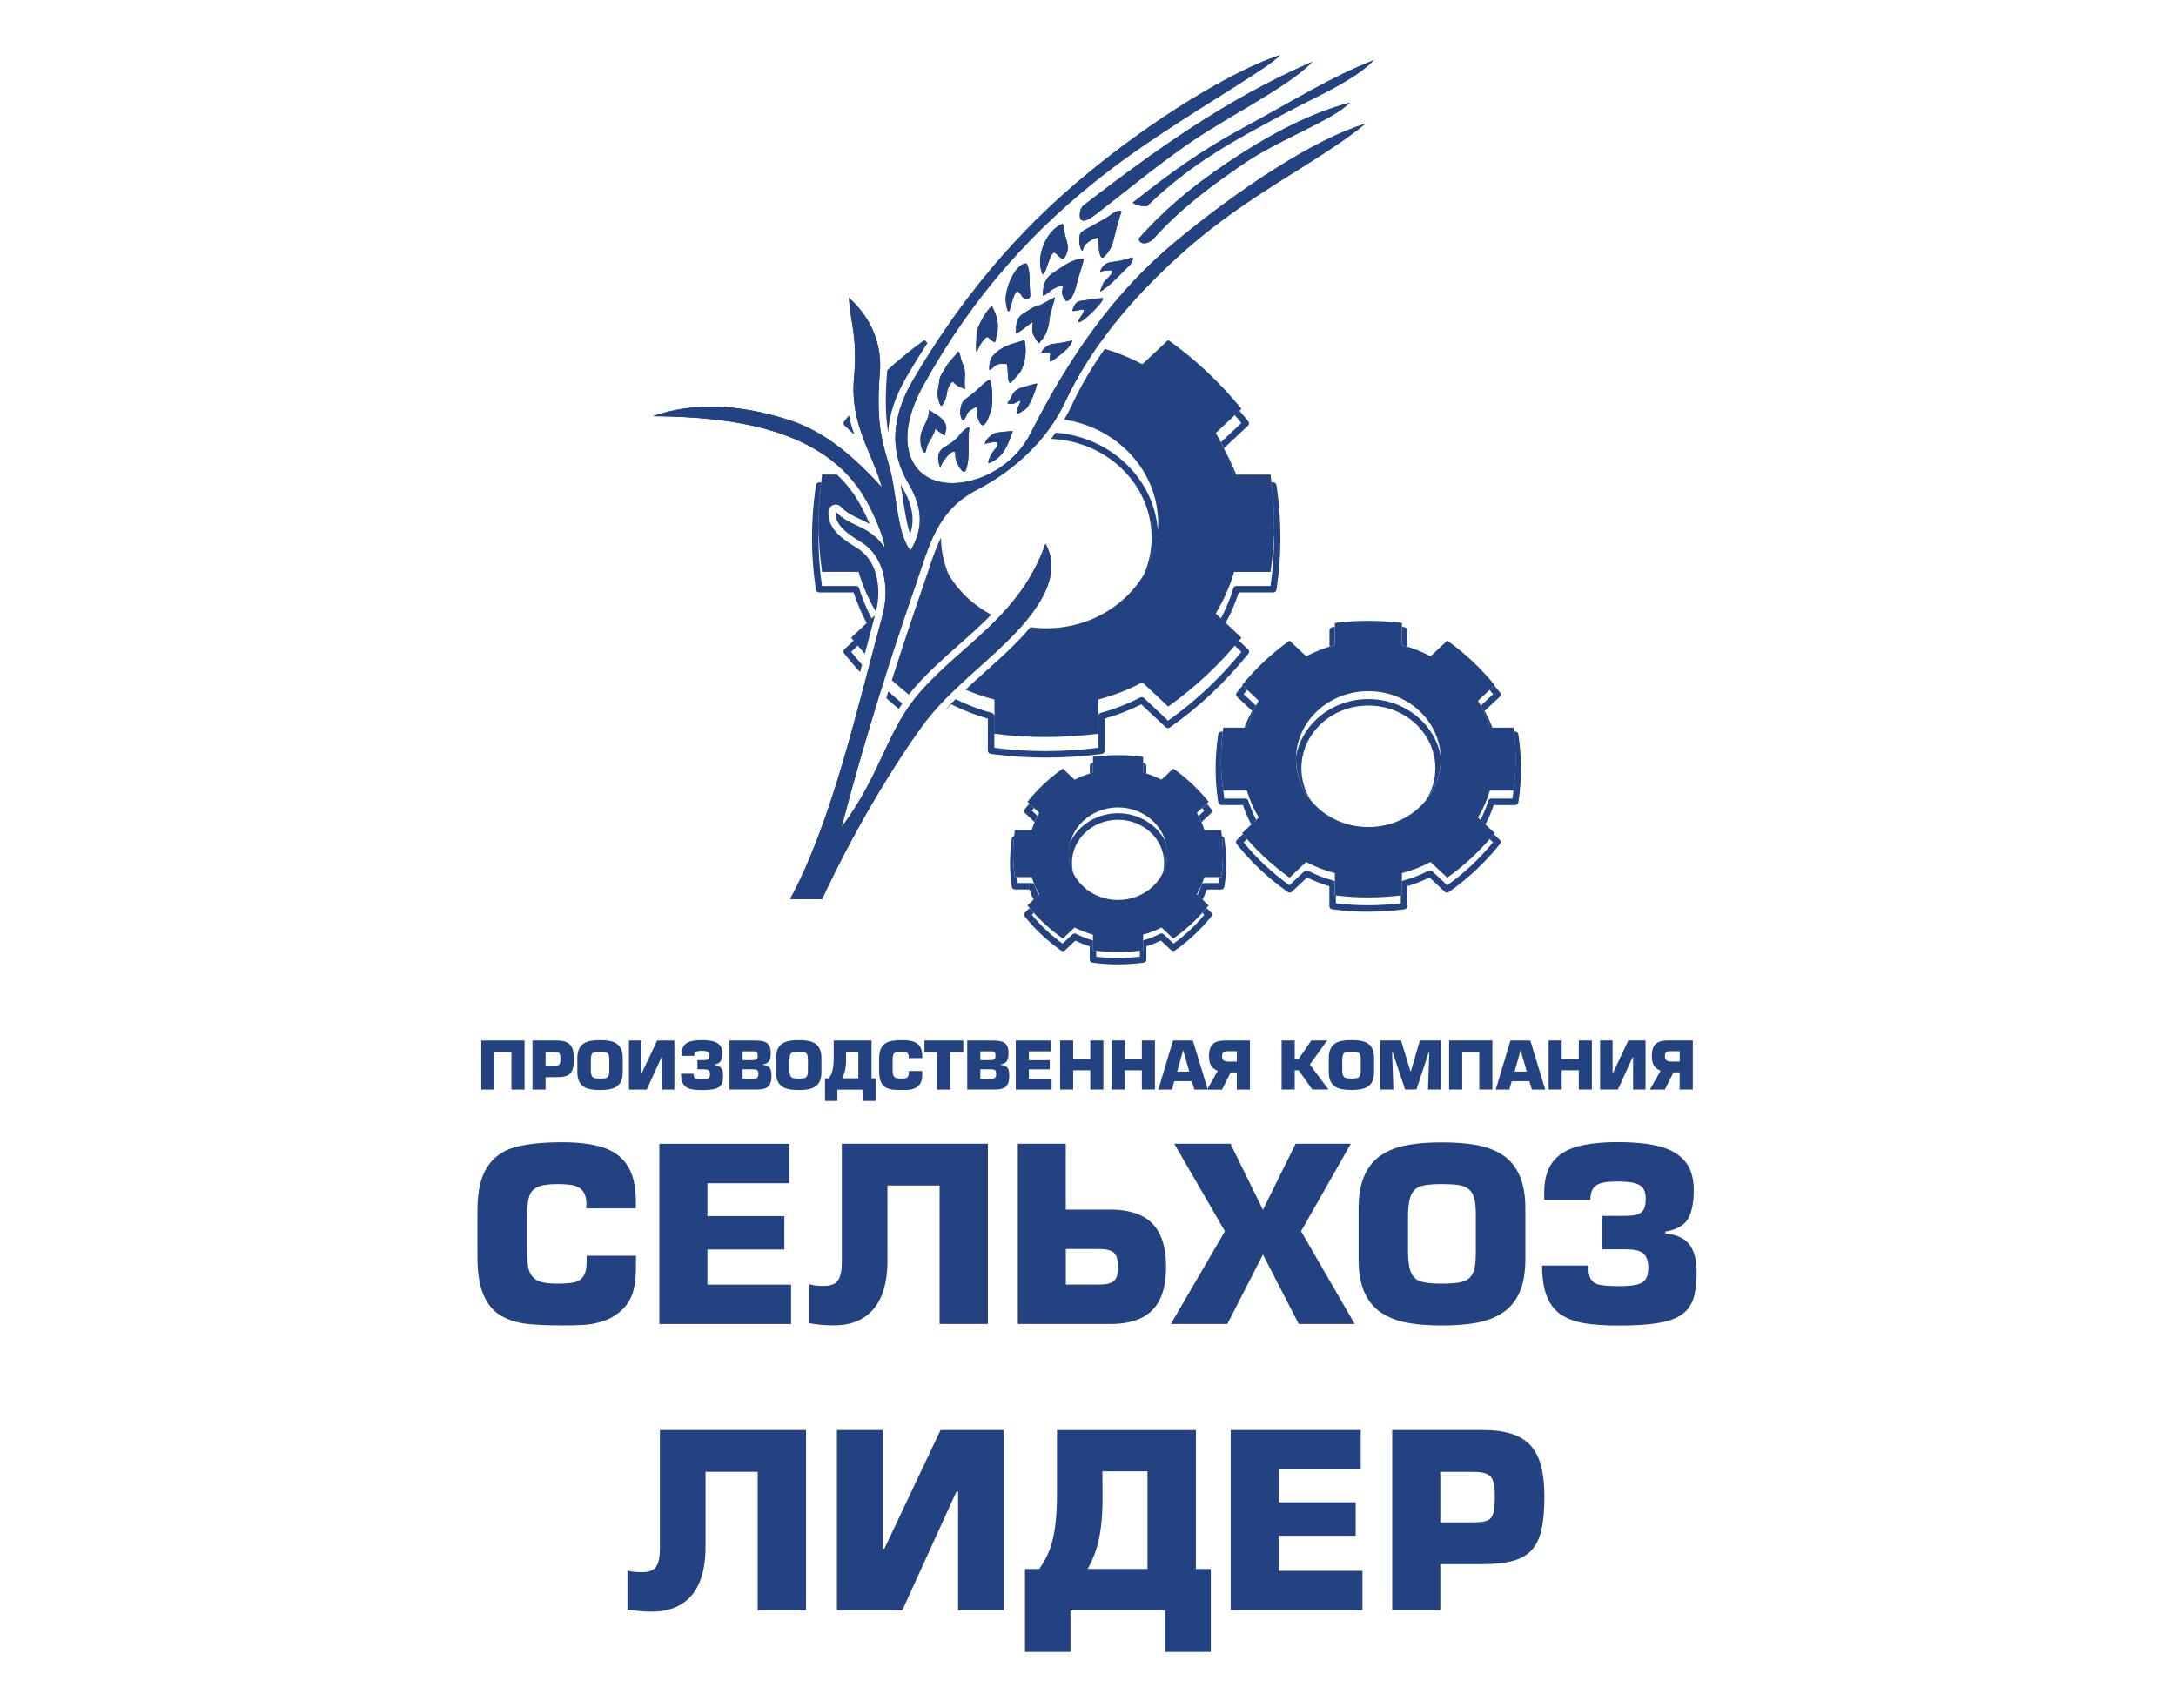
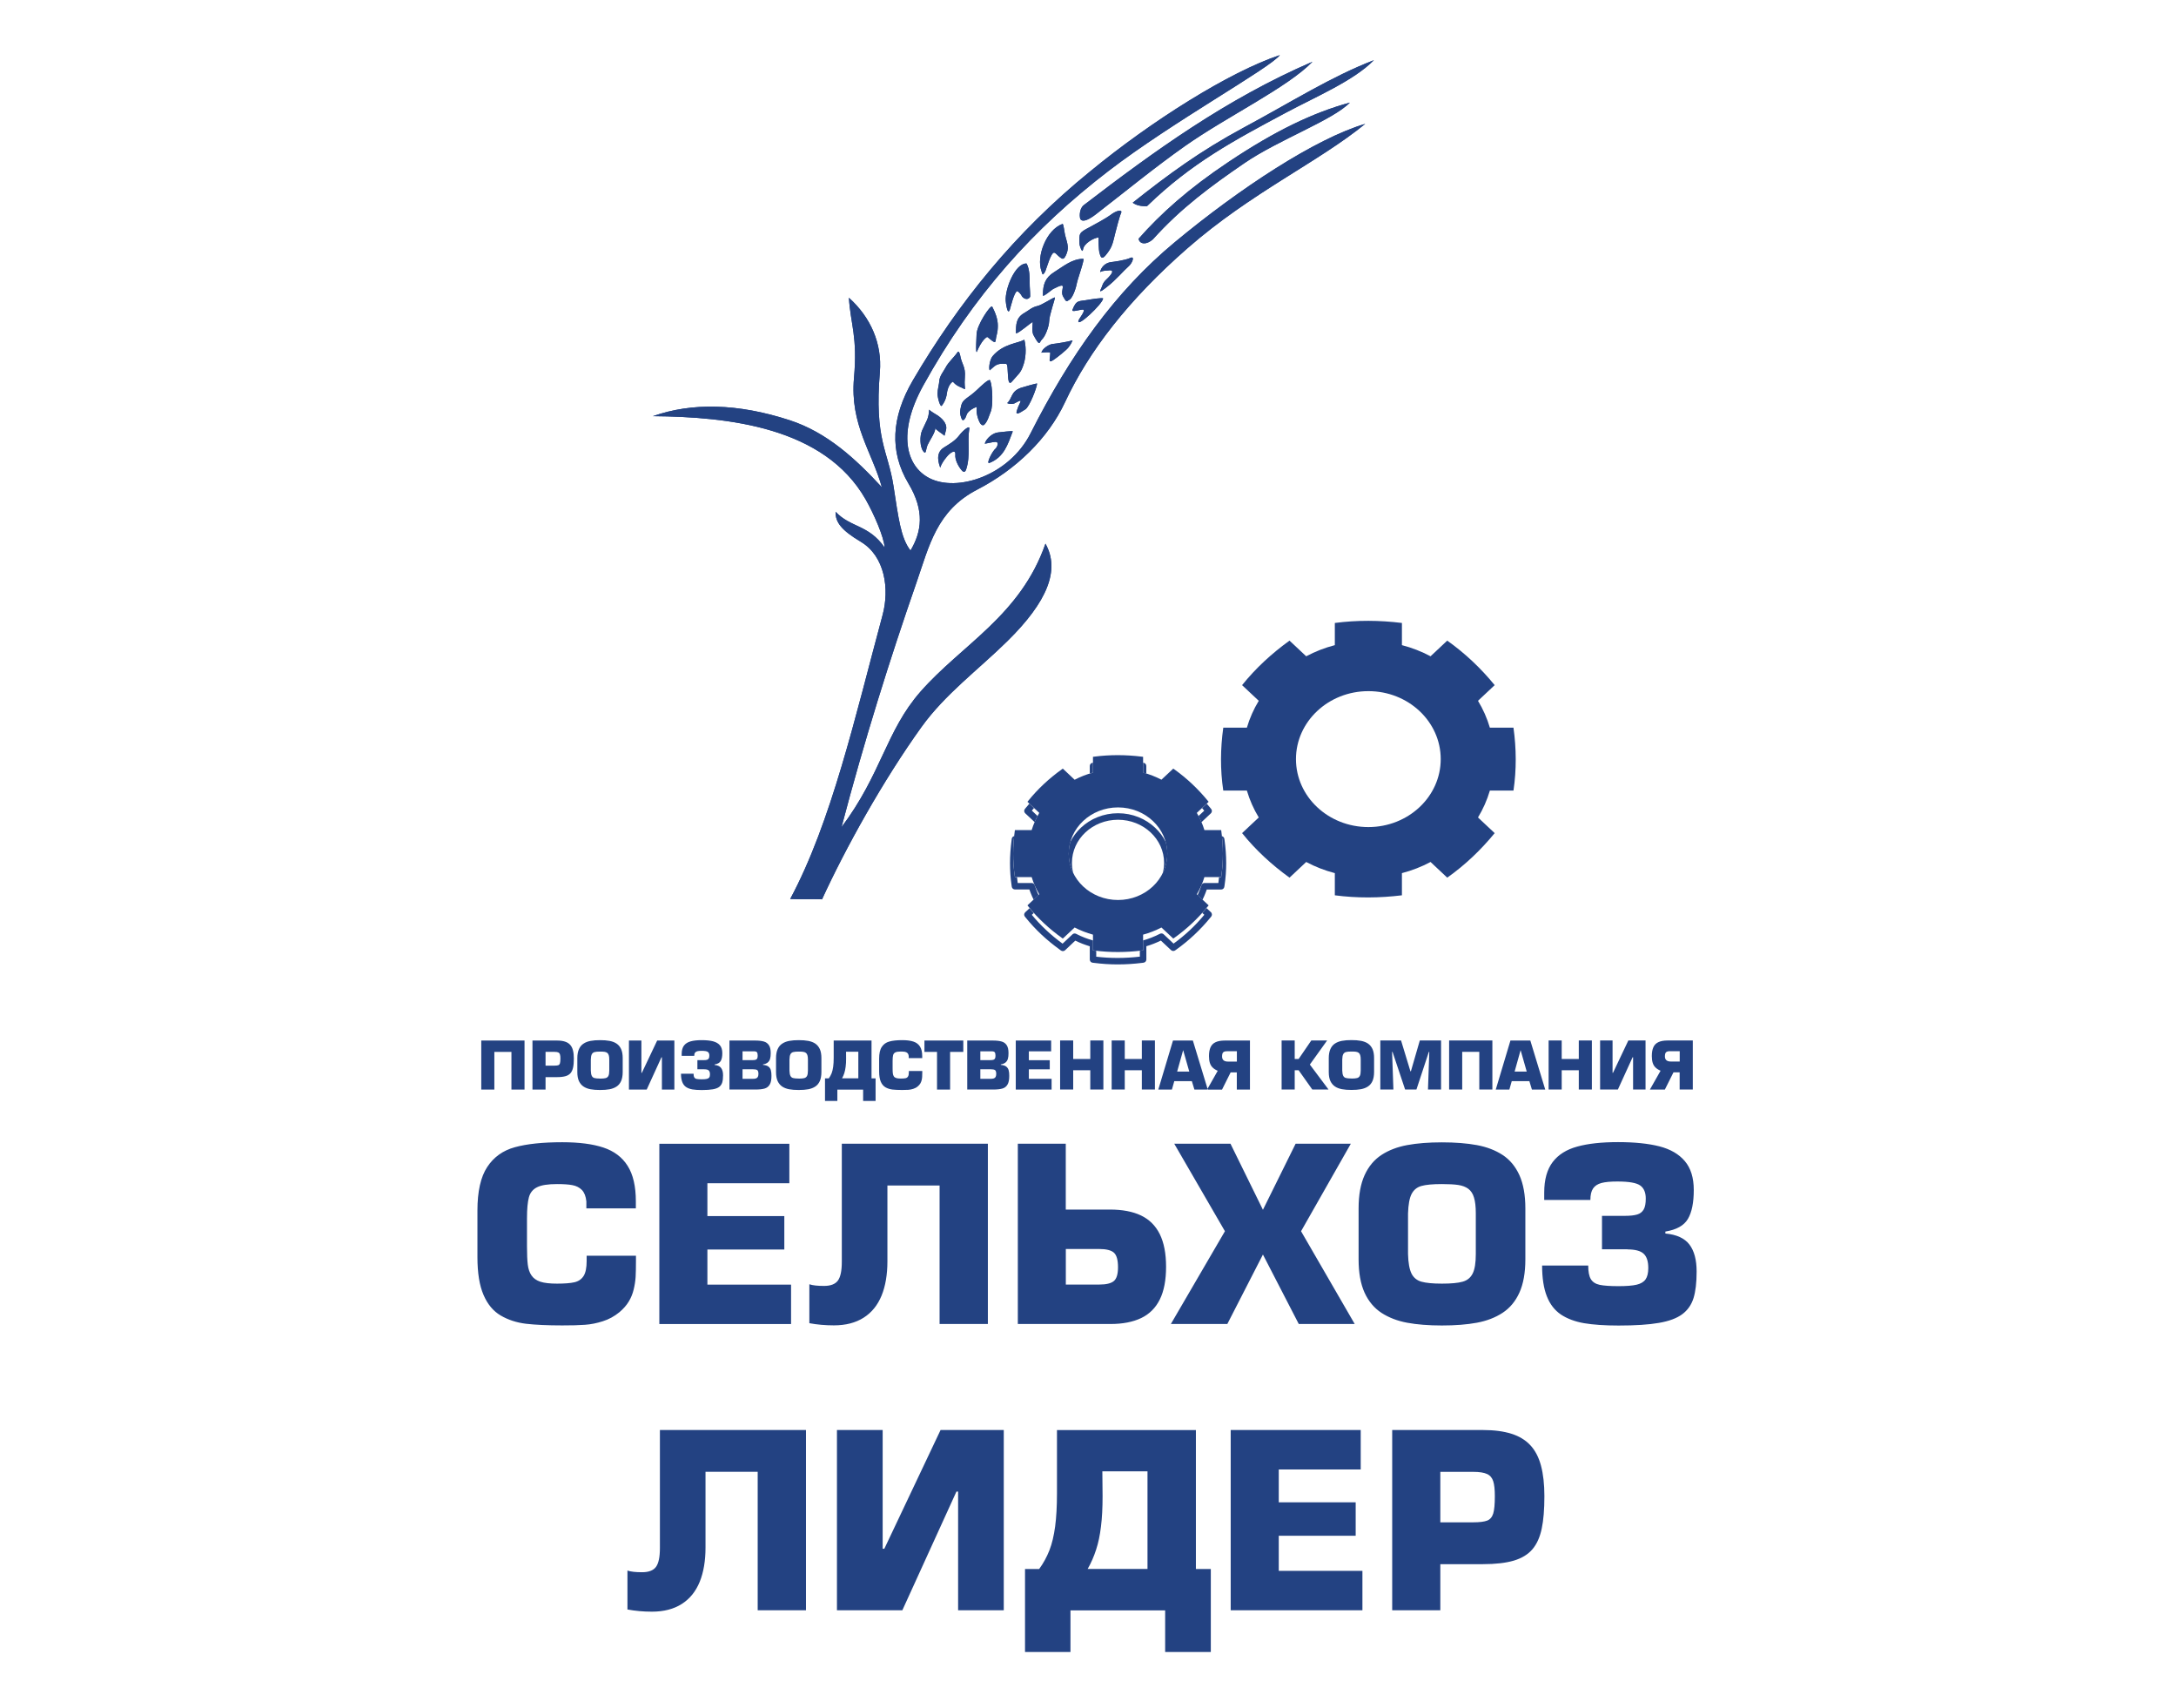
<svg xmlns="http://www.w3.org/2000/svg" width="237" height="186" viewBox="0 0 237 186" fill="none">
  <path d="M63.876 136.748H69.266V137.327C69.266 138.036 69.254 138.615 69.229 139.063C69.198 139.512 69.129 139.966 69.017 140.426C68.905 140.887 68.731 141.323 68.482 141.734C68.239 142.138 67.897 142.53 67.461 142.898C66.913 143.346 66.31 143.676 65.656 143.881C65.002 144.093 64.349 144.223 63.708 144.267C63.061 144.317 62.233 144.335 61.237 144.335C59.625 144.335 58.311 144.273 57.291 144.155C56.264 144.03 55.349 143.732 54.539 143.259C53.73 142.786 53.102 142.039 52.666 141.018C52.224 140.003 52 138.634 52 136.897V131.825C52 129.746 52.355 128.165 53.064 127.088C53.774 126.005 54.776 125.283 56.083 124.928C57.39 124.567 59.108 124.386 61.243 124.386C63.067 124.386 64.561 124.579 65.718 124.965C66.882 125.351 67.766 126.017 68.357 126.957C68.955 127.897 69.254 129.185 69.254 130.829V131.588H63.864V130.829C63.807 130.268 63.639 129.858 63.378 129.584C63.11 129.316 62.774 129.142 62.351 129.061C61.934 128.98 61.374 128.943 60.67 128.943C59.681 128.943 58.959 129.055 58.504 129.285C58.044 129.509 57.745 129.876 57.608 130.374C57.471 130.878 57.397 131.638 57.397 132.665V135.727C57.397 136.592 57.428 137.252 57.484 137.719C57.54 138.18 57.67 138.572 57.882 138.883C58.094 139.2 58.417 139.431 58.847 139.574C59.282 139.717 59.892 139.785 60.67 139.785C61.492 139.785 62.121 139.736 62.563 139.636C63.005 139.536 63.334 139.306 63.559 138.958C63.783 138.609 63.895 138.061 63.895 137.321V136.742L63.876 136.748ZM77.047 128.843V132.428H85.424V136.069H77.047V139.891H86.159V144.186H71.812V124.555H85.972V128.849H77.047V128.843ZM91.68 124.548H107.595V144.18H102.336V129.098H96.653V137.345C96.653 138.796 96.442 140.047 96.018 141.086C95.589 142.132 94.941 142.935 94.07 143.489C93.192 144.049 92.109 144.329 90.821 144.329C89.881 144.329 88.991 144.248 88.151 144.093V139.854C88.518 139.978 89.047 140.034 89.75 140.034C90.466 140.034 90.97 139.841 91.257 139.456C91.543 139.07 91.686 138.385 91.686 137.414V124.536L91.68 124.548ZM116.085 124.548H110.857V144.18H120.959C122.285 144.18 123.393 143.962 124.295 143.532C125.191 143.103 125.87 142.424 126.324 141.503C126.779 140.582 127.003 139.399 127.003 137.949C127.003 136.499 126.772 135.316 126.318 134.395C125.857 133.468 125.179 132.796 124.27 132.36C123.362 131.93 122.235 131.719 120.89 131.719H116.079V124.548H116.085ZM116.085 136.013H119.72C120.492 136.013 121.027 136.15 121.32 136.412C121.619 136.679 121.768 137.209 121.768 137.999C121.768 138.746 121.619 139.244 121.32 139.499C121.021 139.754 120.492 139.885 119.72 139.885H116.085V136.013ZM147.126 124.548L141.705 134.078L147.549 144.18H141.456L137.553 136.617L133.675 144.18H127.526L133.414 134.078L127.893 124.548H134.018L137.553 131.744L141.113 124.548H147.132H147.126ZM157.047 144.342C155.597 144.342 154.334 144.242 153.263 144.043C152.192 143.844 151.259 143.483 150.462 142.966C149.672 142.449 149.055 141.715 148.62 140.763C148.19 139.81 147.972 138.603 147.972 137.146V131.594C147.972 130.138 148.19 128.93 148.626 127.972C149.062 127.013 149.678 126.285 150.468 125.768C151.259 125.252 152.192 124.897 153.263 124.698C154.334 124.499 155.597 124.399 157.047 124.399C158.504 124.399 159.767 124.499 160.85 124.698C161.927 124.897 162.855 125.252 163.651 125.768C164.442 126.285 165.052 127.019 165.488 127.972C165.917 128.93 166.135 130.138 166.135 131.594V137.146C166.135 138.603 165.917 139.81 165.488 140.763C165.058 141.715 164.442 142.449 163.651 142.966C162.861 143.483 161.927 143.844 160.85 144.043C159.774 144.242 158.51 144.342 157.047 144.342ZM157.047 139.785C158.05 139.785 158.803 139.717 159.301 139.574C159.799 139.437 160.166 139.144 160.396 138.684C160.626 138.229 160.738 137.52 160.738 136.561V132.136C160.738 131.395 160.67 130.822 160.539 130.405C160.415 129.982 160.203 129.671 159.923 129.459C159.637 129.248 159.276 129.111 158.834 129.042C158.386 128.974 157.788 128.943 157.041 128.943C156.052 128.943 155.311 129.011 154.819 129.148C154.327 129.285 153.973 129.578 153.742 130.026C153.512 130.474 153.388 131.177 153.356 132.136V136.561C153.381 137.526 153.512 138.236 153.736 138.69C153.96 139.138 154.327 139.437 154.819 139.574C155.311 139.711 156.052 139.785 157.041 139.785H157.047ZM177.264 136.045H174.482V132.403H176.971C177.55 132.403 177.998 132.354 178.322 132.254C178.639 132.161 178.87 131.974 179.025 131.706C179.181 131.439 179.249 131.04 179.249 130.517C179.249 129.864 179.05 129.385 178.646 129.098C178.241 128.806 177.413 128.663 176.156 128.663C175.422 128.663 174.843 128.712 174.426 128.824C174.009 128.936 173.704 129.136 173.511 129.422C173.311 129.714 173.218 130.132 173.218 130.673H168.189V129.864C168.189 128.457 168.5 127.349 169.11 126.546C169.726 125.737 170.616 125.177 171.787 124.86C172.95 124.536 174.432 124.374 176.231 124.374C178.036 124.374 179.536 124.53 180.737 124.835C181.938 125.146 182.86 125.681 183.507 126.447C184.154 127.212 184.478 128.258 184.478 129.584C184.478 130.966 184.266 132.011 183.843 132.733C183.42 133.455 182.604 133.916 181.384 134.115V134.327C182.611 134.439 183.482 134.843 184.005 135.528C184.528 136.219 184.789 137.196 184.789 138.46C184.789 139.667 184.677 140.638 184.447 141.373C184.216 142.101 183.806 142.686 183.214 143.122C182.623 143.557 181.777 143.875 180.675 144.061C179.573 144.254 178.11 144.348 176.28 144.348C174.774 144.348 173.529 144.261 172.527 144.093C171.531 143.918 170.691 143.601 170.013 143.153C169.334 142.692 168.818 142.039 168.475 141.161C168.133 140.296 167.959 139.175 167.959 137.812H172.982C172.982 138.485 173.075 138.976 173.268 139.294C173.461 139.611 173.778 139.817 174.226 139.916C174.668 140.009 175.359 140.059 176.274 140.059C177.127 140.059 177.787 140.009 178.241 139.904C178.696 139.798 179.025 139.605 179.225 139.325C179.424 139.038 179.523 138.628 179.523 138.08C179.523 137.358 179.355 136.835 179.013 136.524C178.677 136.213 178.086 136.057 177.245 136.057L177.264 136.045ZM71.868 155.726H87.784V175.357H82.524V160.276H76.841V168.523C76.841 169.973 76.629 171.224 76.206 172.264C75.777 173.309 75.129 174.112 74.258 174.666C73.38 175.227 72.297 175.507 71.009 175.507C70.069 175.507 69.179 175.426 68.339 175.27V171.031C68.706 171.156 69.235 171.212 69.938 171.212C70.654 171.212 71.158 171.019 71.445 170.633C71.731 170.247 71.874 169.562 71.874 168.591V155.713L71.868 155.726ZM91.163 155.726H96.136V168.654H96.317L102.442 155.726H109.326V175.357H104.353V162.429H104.172L98.278 175.357H91.157V155.726H91.163ZM113.185 170.857C113.645 170.228 114.013 169.55 114.299 168.822C114.585 168.093 114.784 167.228 114.921 166.232C115.052 165.237 115.121 164.029 115.121 162.616V155.732H130.252V170.863H131.876V179.901H126.903V175.37H116.59V179.901H111.641V170.863H113.191L113.185 170.857ZM120.063 160.226L120.088 162.921C120.088 164.191 120.032 165.299 119.913 166.239C119.801 167.179 119.627 168.019 119.384 168.753C119.148 169.488 118.843 170.191 118.463 170.857H124.98V160.226H120.056H120.063ZM139.277 160.014V163.6H147.655V167.241H139.277V171.062H148.389V175.357H134.042V155.726H148.203V160.021H139.277V160.014ZM156.867 175.357H151.632V155.726H161.504C162.736 155.726 163.776 155.863 164.629 156.137C165.481 156.404 166.166 156.828 166.689 157.394C167.212 157.96 167.598 158.701 167.84 159.616C168.083 160.531 168.208 161.633 168.208 162.921C168.208 164.359 168.114 165.548 167.915 166.475C167.716 167.409 167.38 168.156 166.9 168.716C166.421 169.276 165.749 169.687 164.878 169.948C164.006 170.204 162.886 170.334 161.504 170.334H156.873V175.363L156.867 175.357ZM156.867 165.778H160.452C161.162 165.778 161.672 165.71 161.989 165.585C162.301 165.461 162.519 165.199 162.637 164.813C162.755 164.427 162.811 163.799 162.811 162.921C162.811 162.212 162.755 161.676 162.637 161.309C162.525 160.942 162.301 160.674 161.971 160.519C161.635 160.363 161.131 160.282 160.458 160.282H156.873V165.778H156.867ZM57.129 113.313V118.654H55.703V114.552H53.842V118.654H52.417V113.313H57.129ZM59.419 118.654H57.994V113.313H60.677C61.013 113.313 61.293 113.351 61.529 113.426C61.76 113.5 61.946 113.612 62.09 113.768C62.233 113.923 62.339 114.123 62.401 114.372C62.469 114.621 62.5 114.919 62.5 115.274C62.5 115.666 62.475 115.99 62.419 116.245C62.363 116.5 62.276 116.699 62.146 116.855C62.015 117.011 61.834 117.123 61.598 117.191C61.361 117.26 61.056 117.297 60.683 117.297H59.419V118.666V118.654ZM59.419 116.046H60.397C60.59 116.046 60.727 116.027 60.814 115.996C60.901 115.959 60.957 115.89 60.988 115.785C61.019 115.679 61.038 115.511 61.038 115.268C61.038 115.075 61.025 114.932 60.988 114.826C60.957 114.726 60.895 114.652 60.807 114.608C60.714 114.565 60.577 114.546 60.397 114.546H59.419V116.04V116.046ZM65.351 118.697C64.953 118.697 64.61 118.673 64.318 118.617C64.025 118.561 63.77 118.467 63.559 118.324C63.341 118.181 63.179 117.982 63.054 117.726C62.936 117.465 62.88 117.141 62.88 116.743V115.231C62.88 114.832 62.942 114.502 63.061 114.241C63.179 113.979 63.347 113.78 63.565 113.643C63.776 113.5 64.032 113.407 64.324 113.351C64.617 113.295 64.959 113.27 65.357 113.27C65.756 113.27 66.098 113.295 66.391 113.351C66.683 113.407 66.938 113.5 67.15 113.643C67.368 113.787 67.53 113.986 67.648 114.241C67.766 114.502 67.822 114.832 67.822 115.231V116.743C67.822 117.141 67.76 117.471 67.648 117.726C67.53 117.988 67.362 118.187 67.15 118.324C66.932 118.467 66.683 118.561 66.391 118.617C66.098 118.673 65.756 118.697 65.357 118.697H65.351ZM65.351 117.459C65.625 117.459 65.83 117.44 65.967 117.403C66.104 117.365 66.204 117.285 66.266 117.16C66.328 117.036 66.359 116.843 66.359 116.581V115.38C66.359 115.181 66.341 115.025 66.303 114.907C66.266 114.789 66.21 114.708 66.135 114.652C66.061 114.596 65.961 114.558 65.837 114.54C65.718 114.521 65.55 114.515 65.351 114.515C65.084 114.515 64.878 114.533 64.747 114.571C64.617 114.608 64.517 114.689 64.455 114.807C64.393 114.926 64.355 115.119 64.349 115.38V116.581C64.355 116.843 64.393 117.036 64.455 117.16C64.517 117.285 64.617 117.365 64.747 117.397C64.884 117.434 65.084 117.453 65.351 117.453V117.459ZM68.507 113.313H69.858V116.83H69.907L71.575 113.313H73.449V118.654H72.092V115.137H72.042L70.436 118.654H68.501V113.313H68.507ZM76.717 116.438H75.957V115.448H76.636C76.791 115.448 76.916 115.436 77.003 115.411C77.09 115.386 77.152 115.336 77.196 115.262C77.24 115.187 77.258 115.081 77.258 114.938C77.258 114.758 77.202 114.633 77.096 114.552C76.984 114.471 76.76 114.434 76.418 114.434C76.219 114.434 76.063 114.446 75.945 114.477C75.833 114.509 75.752 114.565 75.696 114.639C75.64 114.72 75.615 114.832 75.615 114.982H74.246V114.764C74.246 114.378 74.333 114.079 74.495 113.861C74.663 113.643 74.905 113.488 75.223 113.401C75.54 113.313 75.945 113.27 76.43 113.27C76.922 113.27 77.333 113.313 77.656 113.394C77.986 113.482 78.235 113.625 78.41 113.83C78.584 114.035 78.671 114.322 78.671 114.683C78.671 115.056 78.615 115.343 78.497 115.542C78.379 115.741 78.161 115.865 77.831 115.915V115.971C78.167 116.002 78.403 116.114 78.54 116.301C78.683 116.488 78.752 116.756 78.752 117.098C78.752 117.428 78.721 117.689 78.659 117.888C78.596 118.087 78.484 118.243 78.323 118.368C78.161 118.486 77.93 118.573 77.632 118.623C77.333 118.673 76.934 118.704 76.437 118.704C76.026 118.704 75.69 118.679 75.416 118.635C75.148 118.585 74.918 118.505 74.731 118.38C74.544 118.256 74.407 118.075 74.314 117.839C74.221 117.602 74.171 117.297 74.171 116.924H75.54C75.54 117.104 75.565 117.241 75.621 117.328C75.671 117.415 75.758 117.471 75.883 117.496C76.001 117.521 76.188 117.534 76.443 117.534C76.673 117.534 76.854 117.521 76.978 117.49C77.103 117.459 77.19 117.409 77.246 117.334C77.302 117.26 77.327 117.141 77.327 116.992C77.327 116.793 77.283 116.656 77.19 116.569C77.096 116.482 76.941 116.444 76.71 116.444L76.717 116.438ZM79.449 118.654V113.313H82.256C82.642 113.313 82.953 113.351 83.196 113.419C83.439 113.488 83.619 113.625 83.75 113.824C83.881 114.023 83.943 114.309 83.943 114.683C83.943 114.932 83.924 115.137 83.875 115.299C83.831 115.461 83.744 115.598 83.626 115.697C83.501 115.803 83.327 115.872 83.103 115.909V115.965C83.352 115.984 83.545 116.04 83.682 116.139C83.819 116.239 83.912 116.376 83.956 116.538C84.005 116.699 84.024 116.911 84.024 117.16C84.024 117.583 83.962 117.901 83.831 118.112C83.7 118.33 83.514 118.473 83.271 118.542C83.028 118.61 82.698 118.648 82.275 118.648H79.437L79.449 118.654ZM80.874 114.477V115.448H81.901C82.076 115.448 82.207 115.436 82.294 115.411C82.381 115.386 82.437 115.336 82.474 115.262C82.511 115.187 82.524 115.081 82.524 114.938C82.524 114.77 82.493 114.645 82.437 114.583C82.381 114.515 82.256 114.484 82.076 114.484H80.881L80.874 114.477ZM80.874 116.438V117.484H81.951C82.113 117.484 82.238 117.471 82.331 117.44C82.424 117.409 82.493 117.353 82.536 117.278C82.58 117.197 82.605 117.085 82.605 116.942C82.605 116.731 82.561 116.594 82.474 116.531C82.387 116.469 82.225 116.438 81.976 116.438H80.874ZM86.987 118.697C86.588 118.697 86.246 118.673 85.954 118.617C85.661 118.561 85.406 118.467 85.194 118.324C84.983 118.181 84.814 117.982 84.696 117.726C84.578 117.465 84.522 117.141 84.522 116.743V115.231C84.522 114.832 84.584 114.502 84.702 114.241C84.821 113.979 84.989 113.78 85.207 113.643C85.418 113.5 85.673 113.407 85.966 113.351C86.258 113.295 86.601 113.27 86.999 113.27C87.398 113.27 87.74 113.295 88.032 113.351C88.325 113.407 88.58 113.5 88.792 113.643C89.003 113.787 89.171 113.986 89.29 114.241C89.408 114.502 89.464 114.832 89.464 115.231V116.743C89.464 117.141 89.402 117.471 89.29 117.726C89.171 117.988 89.003 118.187 88.792 118.324C88.574 118.467 88.325 118.561 88.032 118.617C87.74 118.673 87.398 118.697 86.999 118.697H86.987ZM86.987 117.459C87.261 117.459 87.466 117.44 87.603 117.403C87.74 117.365 87.84 117.285 87.902 117.16C87.964 117.036 87.995 116.843 87.995 116.581V115.38C87.995 115.181 87.976 115.025 87.939 114.907C87.902 114.789 87.846 114.708 87.771 114.652C87.696 114.596 87.597 114.558 87.472 114.54C87.354 114.521 87.186 114.515 86.987 114.515C86.719 114.515 86.514 114.533 86.383 114.571C86.252 114.608 86.153 114.689 86.091 114.807C86.028 114.926 85.991 115.119 85.985 115.38V116.581C85.991 116.843 86.028 117.036 86.091 117.16C86.153 117.285 86.252 117.365 86.383 117.397C86.52 117.434 86.719 117.453 86.987 117.453V117.459ZM90.273 117.428C90.398 117.253 90.497 117.073 90.578 116.874C90.653 116.675 90.709 116.438 90.746 116.17C90.784 115.897 90.802 115.573 90.802 115.187V113.313H94.923V117.434H95.365V119.893H94.008V118.66H91.201V119.893H89.856V117.434H90.279L90.273 117.428ZM92.147 114.533L92.153 115.268C92.153 115.61 92.141 115.915 92.103 116.17C92.072 116.426 92.022 116.656 91.96 116.855C91.898 117.054 91.811 117.247 91.711 117.428H93.485V114.533H92.147ZM98.981 116.631H100.45V116.787C100.45 116.98 100.444 117.135 100.437 117.26C100.431 117.384 100.413 117.509 100.381 117.633C100.35 117.758 100.301 117.876 100.238 117.988C100.17 118.1 100.076 118.206 99.958 118.305C99.809 118.43 99.647 118.517 99.466 118.573C99.286 118.629 99.112 118.666 98.937 118.679C98.763 118.691 98.539 118.697 98.265 118.697C97.829 118.697 97.469 118.679 97.188 118.648C96.908 118.61 96.659 118.529 96.442 118.405C96.224 118.274 96.049 118.075 95.931 117.795C95.813 117.521 95.751 117.148 95.751 116.675V115.293C95.751 114.726 95.844 114.297 96.043 114.004C96.236 113.712 96.51 113.513 96.865 113.419C97.219 113.32 97.686 113.27 98.265 113.27C98.763 113.27 99.168 113.32 99.485 113.426C99.803 113.531 100.039 113.712 100.201 113.967C100.363 114.222 100.444 114.571 100.444 115.019V115.224H98.975V115.019C98.962 114.87 98.912 114.751 98.844 114.683C98.769 114.608 98.676 114.565 98.564 114.54C98.452 114.521 98.296 114.509 98.11 114.509C97.842 114.509 97.643 114.54 97.518 114.602C97.394 114.664 97.313 114.764 97.275 114.894C97.238 115.031 97.219 115.237 97.219 115.517V116.351C97.219 116.587 97.226 116.768 97.244 116.892C97.257 117.017 97.294 117.123 97.35 117.21C97.406 117.297 97.493 117.359 97.612 117.397C97.73 117.434 97.898 117.453 98.11 117.453C98.334 117.453 98.508 117.44 98.626 117.415C98.745 117.39 98.838 117.328 98.894 117.229C98.956 117.135 98.987 116.986 98.987 116.78V116.625L98.981 116.631ZM103.481 114.552V118.654H102.056V114.552H100.686V113.313H104.919V114.552H103.481ZM105.348 118.654V113.313H108.156C108.541 113.313 108.853 113.351 109.095 113.419C109.338 113.488 109.519 113.625 109.649 113.824C109.78 114.023 109.842 114.309 109.842 114.683C109.842 114.932 109.824 115.137 109.774 115.299C109.73 115.461 109.643 115.598 109.525 115.697C109.4 115.803 109.226 115.872 109.002 115.909V115.965C109.251 115.984 109.444 116.04 109.581 116.139C109.718 116.239 109.811 116.376 109.855 116.538C109.905 116.699 109.923 116.911 109.923 117.16C109.923 117.583 109.861 117.901 109.73 118.112C109.6 118.33 109.413 118.473 109.17 118.542C108.927 118.61 108.598 118.648 108.174 118.648H105.336L105.348 118.654ZM106.774 114.477V115.448H107.801C107.975 115.448 108.106 115.436 108.193 115.411C108.28 115.386 108.336 115.336 108.373 115.262C108.411 115.187 108.423 115.081 108.423 114.938C108.423 114.77 108.392 114.645 108.336 114.583C108.28 114.515 108.156 114.484 107.975 114.484H106.78L106.774 114.477ZM106.774 116.438V117.484H107.851C108.012 117.484 108.137 117.471 108.23 117.44C108.324 117.409 108.392 117.353 108.436 117.278C108.479 117.197 108.504 117.085 108.504 116.942C108.504 116.731 108.461 116.594 108.373 116.531C108.286 116.469 108.118 116.438 107.875 116.438H106.774ZM112.058 114.477V115.455H114.336V116.444H112.058V117.484H114.535V118.654H110.633V113.313H114.486V114.484H112.058V114.477ZM120.175 113.307V118.648H118.749V116.55H116.888V118.648H115.463V113.307H116.888V115.318H118.749V113.307H120.175ZM125.789 113.307V118.648H124.364V116.55H122.503V118.648H121.077V113.307H122.503V115.318H124.364V113.307H125.789ZM129.816 117.733H127.899L127.638 118.654H126.156L127.756 113.313H129.922L131.546 118.654H130.09L129.81 117.733H129.816ZM129.53 116.693L128.87 114.378H128.858L128.21 116.693H129.536H129.53ZM134.715 118.654H136.14V113.313H133.401C132.978 113.313 132.642 113.376 132.393 113.494C132.138 113.612 131.957 113.799 131.845 114.048C131.733 114.297 131.677 114.614 131.677 115.006C131.677 115.293 131.708 115.542 131.771 115.741C131.833 115.94 131.932 116.114 132.076 116.251C132.212 116.388 132.399 116.507 132.63 116.606L131.466 118.66H133.096L134.036 116.78H134.708V118.66L134.715 118.654ZM134.715 115.604H133.75C133.32 115.604 133.103 115.417 133.103 115.05C133.103 114.826 133.14 114.677 133.227 114.596C133.308 114.515 133.451 114.477 133.663 114.477H134.715V115.61V115.604ZM141.014 113.307V115.318H141.443L142.819 113.307H144.543L142.663 115.928L144.698 118.648H142.931L141.443 116.55H141.014V118.648H139.588V113.307H141.014ZM147.194 118.691C146.796 118.691 146.454 118.666 146.161 118.61C145.869 118.554 145.613 118.461 145.402 118.318C145.19 118.175 145.022 117.975 144.898 117.72C144.779 117.459 144.723 117.135 144.723 116.737V115.224C144.723 114.826 144.786 114.496 144.904 114.235C145.022 113.973 145.19 113.774 145.402 113.637C145.62 113.494 145.869 113.401 146.161 113.345C146.454 113.289 146.796 113.264 147.194 113.264C147.593 113.264 147.935 113.289 148.228 113.345C148.52 113.401 148.775 113.494 148.987 113.637C149.199 113.78 149.367 113.979 149.485 114.235C149.603 114.496 149.659 114.826 149.659 115.224V116.737C149.659 117.135 149.597 117.465 149.485 117.72C149.367 117.982 149.199 118.181 148.987 118.318C148.769 118.461 148.52 118.554 148.228 118.61C147.935 118.666 147.593 118.691 147.194 118.691ZM147.194 117.453C147.468 117.453 147.674 117.434 147.811 117.397C147.947 117.359 148.047 117.278 148.109 117.154C148.172 117.029 148.203 116.836 148.203 116.575V115.374C148.203 115.175 148.184 115.019 148.147 114.901C148.109 114.782 148.053 114.701 147.979 114.645C147.904 114.589 147.804 114.552 147.68 114.533C147.562 114.515 147.394 114.509 147.194 114.509C146.927 114.509 146.721 114.527 146.591 114.565C146.46 114.602 146.36 114.683 146.298 114.801C146.236 114.919 146.198 115.112 146.192 115.374V116.575C146.198 116.836 146.236 117.029 146.298 117.154C146.36 117.278 146.46 117.359 146.591 117.39C146.728 117.428 146.927 117.446 147.194 117.446V117.453ZM151.62 114.552L151.763 118.648H150.338V113.307H152.597L153.618 116.662H153.668L154.639 113.307H156.954V118.648H155.529L155.672 114.552H155.622L154.271 118.648H153.039L151.67 114.552H151.626H151.62ZM162.543 113.307V118.648H161.118V114.546H159.257V118.648H157.832V113.307H162.543ZM166.571 117.733H164.653L164.392 118.654H162.911L164.51 113.313H166.676L168.301 118.654H166.851L166.571 117.733ZM166.284 116.693L165.624 114.378H165.612L164.965 116.693H166.29H166.284ZM173.38 113.307V118.648H171.955V116.55H170.094V118.648H168.668V113.307H170.094V115.318H171.955V113.307H173.38ZM174.276 113.307H175.633V116.824H175.683L177.351 113.307H179.225V118.648H177.868V115.131H177.818L176.212 118.648H174.276V113.307ZM182.947 118.648H184.372V113.307H181.633C181.21 113.307 180.874 113.369 180.625 113.488C180.37 113.606 180.189 113.793 180.077 114.042C179.965 114.291 179.909 114.608 179.909 115C179.909 115.287 179.94 115.536 180.003 115.735C180.065 115.934 180.164 116.108 180.308 116.245C180.445 116.382 180.631 116.5 180.862 116.6L179.698 118.654H181.328L182.268 116.774H182.94V118.654L182.947 118.648ZM182.947 115.598H181.982C181.552 115.598 181.335 115.411 181.335 115.044C181.335 114.82 181.372 114.67 181.459 114.589C181.54 114.509 181.683 114.471 181.895 114.471H182.947V115.604V115.598Z" fill="#234282" />
  <path d="M119.042 84.134C118.352 84.321 117.679 84.582 117.044 84.912L115.756 83.699L115.644 83.78C114.268 84.769 113.036 85.908 111.99 87.209L111.903 87.315L113.192 88.522C112.843 89.114 112.563 89.743 112.364 90.396H110.54L110.521 90.527C110.297 92.139 110.285 93.763 110.521 95.382L110.54 95.512H112.364C112.563 96.166 112.843 96.795 113.192 97.386L111.903 98.593L111.99 98.699C113.036 100 114.268 101.139 115.644 102.129L115.756 102.21L117.044 101.002C117.679 101.332 118.345 101.587 119.042 101.78V103.492L119.186 103.511C120.904 103.735 122.634 103.722 124.358 103.511L124.501 103.492V101.78C125.192 101.594 125.864 101.332 126.499 101.002L127.788 102.21L127.9 102.129C129.288 101.145 130.501 99.988 131.553 98.699L131.64 98.593L130.352 97.386C130.701 96.795 130.981 96.166 131.18 95.512H133.004L133.022 95.382C133.259 93.77 133.246 92.145 133.022 90.527L133.004 90.396H131.18C130.981 89.743 130.701 89.114 130.352 88.522L131.64 87.315L131.553 87.209C130.495 85.921 129.281 84.763 127.9 83.78L127.788 83.699L126.499 84.906C125.864 84.576 125.198 84.321 124.501 84.128V82.416L124.358 82.398C122.64 82.186 120.91 82.174 119.186 82.398L119.042 82.416V84.128V84.134ZM121.769 87.925C124.731 87.925 127.134 90.178 127.134 92.967C127.134 95.749 124.731 98.008 121.769 98.008C118.806 98.008 116.403 95.755 116.403 92.967C116.403 90.184 118.806 87.925 121.769 87.925Z" fill="#234282" />
-   <path d="M135.841 75.127C135.711 75.276 135.58 75.432 135.456 75.588L136.8 76.851C136.389 77.611 136.059 78.407 135.817 79.241H135.53C135.624 78.992 135.723 78.75 135.829 78.513C135.991 78.146 136.178 77.779 136.377 77.418L134.74 75.886C134.609 75.762 134.59 75.557 134.709 75.407L134.833 75.258C134.995 75.052 135.163 74.853 135.337 74.654L135.848 75.133L135.841 75.127ZM133.221 85.945C133.252 86.281 133.296 86.623 133.339 86.96H135.63C135.798 86.96 135.935 87.078 135.972 87.233C136.109 87.669 136.271 88.105 136.458 88.534C136.57 88.789 136.688 89.038 136.819 89.281L136.29 89.779C136.115 89.462 135.96 89.144 135.817 88.821C135.648 88.447 135.505 88.061 135.375 87.663H133.034C132.86 87.663 132.711 87.538 132.686 87.364L132.655 87.177C132.487 86.026 132.399 84.874 132.399 83.723C132.399 82.534 132.487 81.345 132.655 80.163L132.68 79.995C132.692 79.814 132.848 79.671 133.028 79.671H133.177C132.922 81.762 132.916 83.86 133.209 85.951L133.221 85.945ZM135.829 91.379L135.449 91.734C136.153 92.593 136.912 93.408 137.721 94.167C138.574 94.964 139.483 95.711 140.435 96.402L142.06 94.877C142.172 94.771 142.333 94.752 142.458 94.821C142.9 95.051 143.354 95.257 143.815 95.431C144.269 95.611 144.748 95.767 145.234 95.898C145.29 95.91 145.333 95.941 145.377 95.972V97.485L145.495 97.497V98.362C146.647 98.506 147.805 98.58 148.975 98.58C150.164 98.58 151.365 98.506 152.566 98.362V97.497L152.684 97.485V95.972C152.728 95.935 152.778 95.904 152.834 95.891C153.319 95.761 153.792 95.605 154.24 95.431C154.701 95.25 155.155 95.045 155.597 94.821C155.734 94.752 155.902 94.777 156.008 94.883L157.626 96.402C158.56 95.736 159.432 95.014 160.259 94.242C161.093 93.458 161.878 92.617 162.612 91.727L162.232 91.373C162.388 91.198 162.537 91.018 162.687 90.837L163.315 91.428C163.465 91.553 163.484 91.771 163.365 91.92L163.241 92.07C162.469 93.016 161.635 93.912 160.739 94.752C159.873 95.568 158.946 96.327 157.963 97.024L157.807 97.136C157.67 97.236 157.483 97.23 157.353 97.111L155.697 95.555C155.305 95.748 154.906 95.929 154.496 96.084C154.091 96.24 153.68 96.383 153.269 96.501V98.674C153.269 98.848 153.139 99.004 152.958 99.022L152.753 99.047C151.502 99.203 150.238 99.284 148.968 99.284C147.749 99.284 146.522 99.209 145.296 99.047L145.122 99.022C144.935 99.016 144.786 98.86 144.786 98.674V96.501C144.375 96.383 143.964 96.24 143.56 96.084C143.149 95.922 142.75 95.748 142.358 95.555L140.703 97.111C140.584 97.223 140.398 97.242 140.261 97.142L140.099 97.024C139.091 96.296 138.132 95.512 137.242 94.678C136.377 93.862 135.568 92.997 134.821 92.07L134.702 91.92C134.584 91.777 134.597 91.572 134.734 91.441L135.375 90.837C135.524 91.018 135.673 91.198 135.829 91.373V91.379ZM161.243 89.281C161.374 89.038 161.492 88.789 161.604 88.534C161.797 88.099 161.965 87.657 162.102 87.209C162.145 87.059 162.288 86.96 162.438 86.96H164.728C164.778 86.623 164.816 86.287 164.847 85.945C165.145 83.854 165.139 81.756 164.878 79.665H165.027C165.201 79.665 165.351 79.795 165.376 79.97L165.401 80.163C165.569 81.351 165.656 82.54 165.656 83.723C165.656 84.874 165.575 86.026 165.401 87.177L165.376 87.352C165.357 87.532 165.208 87.669 165.027 87.669H162.687C162.556 88.061 162.407 88.447 162.245 88.827C162.102 89.15 161.946 89.474 161.772 89.785L161.243 89.287V89.281ZM161.274 76.851L162.618 75.594C162.488 75.438 162.363 75.289 162.232 75.133L162.743 74.654C162.911 74.853 163.079 75.052 163.247 75.252L163.371 75.407C163.49 75.55 163.477 75.756 163.34 75.886L161.703 77.424C161.903 77.785 162.089 78.152 162.251 78.519C162.357 78.762 162.457 79.005 162.55 79.248H162.264C162.021 78.413 161.685 77.617 161.28 76.858L161.274 76.851ZM144.798 70.421V68.648C144.798 68.473 144.929 68.324 145.103 68.299L145.302 68.274L145.377 68.262V70.254C145.178 70.303 144.985 70.359 144.792 70.415L144.798 70.421ZM152.691 68.262L152.765 68.268L152.958 68.293C153.139 68.305 153.276 68.461 153.276 68.641V70.415C153.083 70.359 152.89 70.303 152.691 70.254V68.262ZM149.037 76.129C151.24 76.129 153.238 76.969 154.689 78.326C155.821 79.391 156.618 80.773 156.911 82.316C156.917 82.434 156.917 82.546 156.917 82.665C156.917 84.339 156.326 85.883 155.323 87.128C155.965 86.113 156.332 84.924 156.332 83.661C156.332 81.781 155.516 80.075 154.203 78.837C152.884 77.598 151.054 76.833 149.037 76.833C147.014 76.833 145.19 77.598 143.871 78.837C142.557 80.069 141.742 81.775 141.742 83.661C141.742 84.924 142.109 86.113 142.75 87.128C141.748 85.889 141.157 84.345 141.157 82.665C141.157 82.546 141.157 82.434 141.163 82.316C141.456 80.773 142.252 79.391 143.385 78.326C144.836 76.969 146.827 76.129 149.037 76.129Z" fill="#234282" />
  <path d="M112.619 87.993C112.538 88.086 112.457 88.179 112.383 88.273L113.005 88.858C112.887 89.076 112.781 89.293 112.688 89.524L111.661 88.565C111.53 88.441 111.511 88.235 111.629 88.092L111.717 87.986C111.847 87.825 111.978 87.669 112.109 87.519L112.619 87.999V87.993ZM110.77 95.524C110.789 95.736 110.814 95.947 110.845 96.159H112.364C112.476 96.159 112.582 96.215 112.644 96.296C112.669 96.358 112.694 96.42 112.725 96.482C112.818 96.769 112.924 97.049 113.049 97.329C113.067 97.379 113.092 97.428 113.117 97.472L112.582 97.976C112.519 97.852 112.463 97.734 112.407 97.609C112.302 97.366 112.202 97.117 112.115 96.862H110.546C110.372 96.862 110.223 96.738 110.198 96.563L110.179 96.433C110.061 95.624 110.005 94.814 110.005 93.993C110.005 93.159 110.067 92.318 110.179 91.478L110.192 91.366C110.204 91.21 110.316 91.086 110.459 91.049C110.297 92.493 110.31 93.943 110.522 95.387L110.54 95.518H110.77V95.524ZM112.594 99.427L112.383 99.626C112.856 100.198 113.366 100.74 113.908 101.25C114.48 101.792 115.09 102.29 115.731 102.763L116.808 101.748C116.92 101.642 117.082 101.624 117.206 101.692C117.511 101.854 117.829 101.991 118.146 102.115C118.433 102.227 118.731 102.327 119.043 102.414V103.503L119.186 103.522L119.397 103.547V104.182C120.169 104.275 120.947 104.319 121.731 104.319C122.541 104.319 123.344 104.269 124.146 104.176V103.541L124.358 103.516L124.501 103.497V102.408C124.812 102.321 125.111 102.221 125.398 102.109C125.715 101.985 126.032 101.842 126.337 101.686C126.474 101.617 126.642 101.642 126.748 101.748L127.819 102.757C128.441 102.308 129.033 101.817 129.587 101.3C130.147 100.777 130.676 100.211 131.167 99.62L130.95 99.42C131.105 99.246 131.261 99.072 131.41 98.891L131.871 99.321C132.02 99.445 132.039 99.663 131.921 99.812L131.833 99.918C131.292 100.584 130.701 101.213 130.066 101.81C129.456 102.383 128.802 102.918 128.105 103.416L127.999 103.491C127.869 103.591 127.676 103.584 127.545 103.466L126.437 102.427C126.182 102.551 125.92 102.663 125.653 102.769C125.391 102.875 125.124 102.962 124.856 103.043V104.487C124.856 104.661 124.725 104.817 124.545 104.835L124.402 104.854C123.512 104.966 122.622 105.022 121.731 105.022C120.873 105.022 120.007 104.966 119.142 104.854L119.03 104.842C118.843 104.835 118.694 104.68 118.694 104.493V103.049C118.426 102.968 118.165 102.875 117.897 102.775C117.63 102.669 117.368 102.557 117.113 102.433L116.005 103.479C115.887 103.591 115.7 103.609 115.557 103.51L115.445 103.429C114.735 102.912 114.057 102.364 113.428 101.773C112.818 101.2 112.246 100.584 111.717 99.931L111.629 99.825C111.511 99.682 111.524 99.476 111.661 99.346L112.134 98.904C112.283 99.084 112.439 99.258 112.594 99.433V99.427ZM130.433 97.472C130.458 97.422 130.477 97.373 130.501 97.329C130.626 97.049 130.732 96.769 130.825 96.482C130.85 96.42 130.875 96.364 130.9 96.302C130.968 96.215 131.068 96.159 131.18 96.159H132.699C132.73 95.947 132.755 95.736 132.773 95.524H133.004L133.022 95.393C133.234 93.949 133.246 92.499 133.085 91.055C133.221 91.086 133.327 91.204 133.352 91.347L133.371 91.478C133.489 92.318 133.551 93.152 133.551 93.993C133.551 94.808 133.495 95.624 133.371 96.433L133.352 96.551C133.334 96.731 133.184 96.868 133.004 96.868H131.435C131.348 97.124 131.248 97.373 131.143 97.615C131.087 97.74 131.031 97.858 130.968 97.983L130.433 97.478V97.472ZM130.539 88.864L131.161 88.279C131.08 88.186 130.999 88.092 130.925 87.999L131.435 87.519C131.566 87.675 131.697 87.825 131.827 87.986L131.914 88.092C132.033 88.235 132.02 88.441 131.883 88.571L130.856 89.536C130.757 89.312 130.651 89.088 130.539 88.87V88.864ZM118.694 84.239V83.411C118.694 83.237 118.825 83.088 118.999 83.063L119.043 83.057V84.133C118.924 84.165 118.806 84.202 118.694 84.233V84.239ZM124.501 83.057L124.532 83.063C124.713 83.075 124.85 83.231 124.85 83.411V84.239C124.732 84.202 124.613 84.171 124.501 84.14V83.063V83.057ZM131.149 90.302L131.192 90.401H131.18L131.149 90.302ZM112.358 90.401L112.401 90.302L112.37 90.401H112.358ZM121.775 88.559C123.35 88.559 124.775 89.163 125.808 90.134C126.288 90.582 126.686 91.111 126.972 91.702C127.084 92.107 127.14 92.53 127.14 92.966C127.14 93.725 126.96 94.447 126.636 95.094C126.736 94.727 126.786 94.347 126.786 93.955C126.786 92.667 126.225 91.497 125.323 90.65C124.414 89.798 123.157 89.269 121.769 89.269C120.381 89.269 119.123 89.798 118.215 90.65C117.312 91.497 116.752 92.667 116.752 93.955C116.752 94.347 116.802 94.733 116.901 95.094C116.578 94.447 116.397 93.725 116.397 92.966C116.397 92.53 116.459 92.107 116.565 91.702C116.852 91.117 117.25 90.588 117.729 90.134C118.762 89.163 120.194 88.559 121.769 88.559H121.775Z" fill="#234282" />
-   <path fill-rule="evenodd" clip-rule="evenodd" d="M102.411 53.304C102.044 54.325 101.826 55.408 101.776 56.534C100.762 58.146 100.158 59.964 99.529 61.85C99.392 62.267 99.249 62.69 99.062 63.225C97.973 66.356 96.896 69.58 95.838 72.892C95.714 72.773 95.595 72.655 95.471 72.531L95.527 72.307C95.944 70.707 96.367 69.107 96.89 67.165C97.332 65.522 97.382 63.636 96.884 61.962C96.722 61.414 96.498 60.885 96.212 60.4C96.411 60.437 96.622 60.393 96.803 60.269C97.04 60.107 97.158 59.839 97.139 59.572C97.102 58.949 96.834 58.047 96.454 57.088C96.037 56.024 95.477 54.866 94.967 53.976C94.487 53.136 93.94 52.364 93.342 51.667H93.51L93.535 51.592C94.201 52.239 94.842 52.912 95.477 53.596C95.776 53.914 96.274 53.939 96.591 53.64L96.616 53.615L96.666 53.932C97.139 57.038 97.444 59.03 98.54 60.443C98.807 60.792 99.305 60.854 99.654 60.58C99.747 60.505 99.822 60.418 99.871 60.319C100.531 59.192 100.955 57.997 100.973 56.659C100.992 55.321 100.6 53.877 99.623 52.246C99.436 51.934 99.268 51.617 99.118 51.3C99.548 51.885 100.096 52.358 100.73 52.706C100.786 52.731 100.836 52.762 100.892 52.787C101.353 53.024 101.863 53.186 102.405 53.285L102.411 53.304ZM102.062 59.485C102.822 62.684 105.013 65.373 107.969 66.941C106.824 68.112 105.604 69.188 104.397 70.259C102.753 71.709 101.129 73.153 99.672 74.815C99.43 75.089 99.206 75.369 98.988 75.643C98.353 75.139 97.737 74.616 97.133 74.081C98.259 70.526 99.411 67.072 100.569 63.736C100.706 63.337 100.874 62.833 101.042 62.335C101.365 61.352 101.689 60.393 102.069 59.478C102.33 60.58 102.766 61.626 103.338 62.584C102.797 61.339 102.492 59.976 102.486 58.551C102.336 58.856 102.199 59.161 102.069 59.478L102.062 59.485ZM109.507 67.632C109.812 67.744 110.123 67.844 110.44 67.931C110.054 68.36 109.631 68.802 109.171 69.251C108.156 70.253 107.117 71.186 106.077 72.114C105.249 72.854 104.428 73.595 103.619 74.361L103.488 74.292L100.674 76.931C100.525 76.826 100.376 76.713 100.233 76.608C100.432 76.352 100.637 76.103 100.855 75.861C102.249 74.273 103.836 72.867 105.436 71.448C106.818 70.228 108.206 68.995 109.501 67.632H109.507ZM112.214 68.304C112.781 68.379 113.36 68.423 113.951 68.423C120.679 68.423 126.138 63.3 126.138 56.982C126.138 51.287 121.706 46.569 115.905 45.692C116.204 45.187 116.478 44.671 116.721 44.148C117.679 42.1 118.868 40.046 120.325 37.992C121.762 38.415 123.132 38.982 124.42 39.666L127.234 37.027C130.265 39.175 132.904 41.696 135.219 44.521L132.412 47.16C133.265 48.567 133.937 50.086 134.41 51.686H138.381C138.873 55.221 138.904 58.75 138.381 62.285H134.41C133.943 63.885 133.265 65.398 132.412 66.811L135.219 69.45C132.904 72.275 130.265 74.796 127.234 76.944L124.42 74.305C122.92 75.108 121.302 75.736 119.603 76.178V79.906C115.837 80.367 112.077 80.398 108.312 79.906V76.178C107.222 75.898 106.171 75.537 105.156 75.101C105.803 74.498 106.469 73.9 107.135 73.302C108.206 72.344 109.276 71.385 110.285 70.39C111.007 69.674 111.654 68.983 112.221 68.311L112.214 68.304ZM98.091 52.775L98.098 52.806C98.309 54.163 98.203 53.472 98.241 53.709C98.533 55.638 98.757 57.101 99.131 58.178C99.293 57.686 99.386 57.182 99.392 56.653C99.405 55.601 99.081 54.431 98.266 53.074C98.203 52.974 98.147 52.874 98.091 52.775ZM101.017 37.345L100.674 37.027C99.255 38.054 97.905 39.144 96.635 40.314C96.629 40.401 96.622 40.494 96.616 40.581C96.367 43.619 96.479 45.561 96.734 47.08C96.853 45.131 97.525 43.121 98.739 41.042C99.467 39.797 100.226 38.565 101.017 37.345ZM94.936 41.976C94.543 42.386 94.158 42.803 93.778 43.233C93.846 44.229 94.033 45.144 94.282 46.015L95.079 46.762C94.911 45.523 94.836 44.017 94.936 41.976ZM95.222 47.64C95.147 47.777 95.066 47.914 94.992 48.051C95.16 48.474 95.334 48.891 95.508 49.308L95.82 50.061C95.602 49.302 95.384 48.536 95.216 47.633L95.222 47.64ZM93.529 51.605L93.504 51.679H93.336L93.286 51.623L93.355 51.443L93.523 51.605H93.529ZM91.151 51.679H89.539C89.047 55.215 89.016 58.744 89.539 62.279H93.51C93.958 63.81 94.6 65.267 95.403 66.624C95.739 65.279 95.77 63.761 95.371 62.422C95.035 61.29 94.382 60.3 93.342 59.678C92.216 59.005 91.456 58.42 90.971 57.835C90.404 57.151 90.193 56.472 90.23 55.7C90.249 55.264 90.622 54.928 91.058 54.947C91.288 54.959 91.494 55.065 91.631 55.233C92.222 55.856 92.906 56.173 93.604 56.503C93.977 56.677 94.351 56.852 94.73 57.07C94.382 56.26 93.971 55.439 93.597 54.779C92.919 53.59 92.097 52.563 91.157 51.679H91.151ZM95.303 66.997L92.701 69.444C93.18 70.041 93.685 70.626 94.195 71.192C94.587 69.699 94.973 68.236 95.303 67.004V66.997ZM93.043 47.341L91.985 46.345C91.855 46.221 91.836 46.015 91.954 45.866L92.141 45.629C92.247 45.499 92.353 45.362 92.465 45.231C92.614 45.965 92.819 46.663 93.05 47.335L93.043 47.341ZM89.159 57.586C89.153 57.928 89.147 58.265 89.147 58.607C89.147 60.343 89.272 62.08 89.527 63.81H93.236C93.404 63.81 93.541 63.929 93.579 64.084C93.79 64.775 94.052 65.46 94.344 66.132C94.525 66.543 94.724 66.948 94.929 67.346L94.4 67.844C94.145 67.377 93.915 66.898 93.697 66.412C93.423 65.796 93.18 65.161 92.975 64.514H89.216C89.041 64.514 88.892 64.389 88.867 64.215L88.823 63.922C88.562 62.155 88.438 60.381 88.438 58.607C88.438 56.777 88.574 54.947 88.823 53.13L88.861 52.856C88.873 52.675 89.029 52.532 89.209 52.532H89.415C89.216 54.219 89.122 55.906 89.147 57.586H89.159ZM93.417 70.309L92.701 70.981C93.087 71.454 93.479 71.921 93.884 72.381L93.672 73.191C93.143 72.612 92.633 72.014 92.141 71.404L91.954 71.168C91.836 71.024 91.848 70.819 91.985 70.688L92.969 69.767C93.118 69.948 93.268 70.128 93.423 70.302L93.417 70.309ZM95.16 73.751C95.266 73.856 95.371 73.962 95.471 74.068L95.234 74.821C95.141 74.728 95.041 74.635 94.948 74.541L95.153 73.751H95.16ZM96.753 75.288C97.251 75.743 97.761 76.184 98.278 76.614C98.147 76.807 98.017 77.006 97.892 77.199C97.425 76.813 96.971 76.421 96.529 76.022L96.759 75.282L96.753 75.288ZM99.517 77.61C99.735 77.778 99.959 77.946 100.177 78.108C100.033 78.294 99.896 78.481 99.76 78.668C99.548 78.512 99.343 78.357 99.131 78.195C99.255 77.996 99.38 77.803 99.517 77.603V77.61ZM104.073 76.135C104.646 76.415 105.231 76.676 105.822 76.906C106.538 77.186 107.278 77.429 108.038 77.635C108.193 77.678 108.299 77.821 108.299 77.977V81.438H108.305C110.154 81.68 112.009 81.799 113.864 81.799C115.781 81.799 117.692 81.674 119.603 81.438H119.609V77.977C119.609 77.809 119.727 77.672 119.876 77.635C120.63 77.429 121.364 77.186 122.08 76.906C122.802 76.626 123.505 76.309 124.19 75.954C124.327 75.886 124.495 75.91 124.601 76.016L127.221 78.481L127.24 78.469C128.727 77.411 130.128 76.265 131.441 75.033C132.786 73.769 134.043 72.419 135.213 70.993L134.491 70.315C134.647 70.141 134.796 69.96 134.945 69.78L135.916 70.695C136.066 70.819 136.084 71.037 135.966 71.186L135.773 71.423C134.584 72.873 133.302 74.255 131.927 75.549C130.595 76.801 129.169 77.971 127.657 79.048L127.414 79.222C127.283 79.321 127.09 79.315 126.96 79.197L124.302 76.701C123.667 77.018 123.013 77.311 122.341 77.572C121.675 77.834 120.997 78.058 120.318 78.251V81.755C120.318 81.929 120.188 82.085 120.007 82.104L119.69 82.141C117.754 82.378 115.806 82.502 113.864 82.502C111.978 82.502 110.092 82.384 108.212 82.135L107.926 82.097C107.739 82.091 107.59 81.936 107.59 81.749V78.251C106.911 78.058 106.233 77.828 105.567 77.572C104.895 77.311 104.241 77.018 103.606 76.701L102.816 77.442C103.22 77 103.637 76.57 104.067 76.147L104.073 76.135ZM132.972 67.346C133.184 66.948 133.377 66.543 133.557 66.132C133.856 65.454 134.118 64.763 134.329 64.059C134.373 63.91 134.516 63.81 134.665 63.81H138.375C138.63 62.074 138.755 60.337 138.755 58.607C138.755 58.271 138.748 57.935 138.742 57.599C138.767 55.912 138.674 54.219 138.475 52.532H138.68C138.854 52.532 139.004 52.663 139.029 52.837L139.072 53.13C139.327 54.953 139.458 56.783 139.458 58.607C139.458 60.387 139.334 62.155 139.072 63.922L139.029 64.196C139.01 64.377 138.861 64.514 138.68 64.514H134.921C134.709 65.161 134.472 65.796 134.199 66.412C133.987 66.891 133.75 67.371 133.495 67.838L132.966 67.34L132.972 67.346ZM132.966 48.169L135.207 46.065C134.97 45.773 134.728 45.492 134.485 45.206L134.995 44.727C135.257 45.026 135.512 45.331 135.761 45.642L135.954 45.878C136.072 46.021 136.06 46.227 135.923 46.358L133.29 48.829C133.184 48.611 133.072 48.393 132.96 48.175L132.966 48.169ZM133.34 48.916C133.657 49.482 133.943 50.055 134.205 50.64C134.36 50.988 134.504 51.337 134.634 51.692H134.398C134.118 50.733 133.763 49.806 133.34 48.916ZM114.978 47.117C117.928 47.347 120.58 48.567 122.553 50.422C124.594 52.339 125.92 54.935 126.107 57.823C125.976 59.553 125.435 61.171 124.576 62.603C125.123 61.346 125.428 59.97 125.428 58.526C125.428 55.563 124.146 52.874 122.074 50.932C120.113 49.09 117.436 47.914 114.474 47.789C114.648 47.565 114.816 47.341 114.978 47.117ZM103.849 53.428C103.612 53.839 103.407 54.262 103.226 54.704C102.778 55.159 102.386 55.638 102.044 56.142C102.262 55.177 102.604 54.262 103.065 53.404C103.32 53.428 103.587 53.435 103.855 53.428H103.849Z" fill="#234282" />
  <path fill-rule="evenodd" clip-rule="evenodd" d="M149.037 75.264C144.687 75.264 141.151 78.576 141.151 82.665C141.151 86.754 144.68 90.066 149.037 90.066C153.388 90.066 156.917 86.754 156.917 82.665C156.917 78.576 153.388 75.264 149.037 75.264ZM152.691 67.839C150.257 67.54 147.824 67.521 145.384 67.839V70.254C144.282 70.54 143.236 70.951 142.265 71.467L140.448 69.762C138.5 71.169 136.763 72.768 135.282 74.611L137.099 76.316C136.545 77.225 136.109 78.208 135.804 79.242H133.234C132.916 81.526 132.891 83.81 133.234 86.094H135.804C136.109 87.128 136.545 88.111 137.099 89.02L135.282 90.725C136.763 92.568 138.5 94.167 140.448 95.574L142.265 93.868C143.236 94.385 144.282 94.796 145.384 95.082V97.497C147.817 97.815 150.251 97.796 152.691 97.497V95.082C153.793 94.796 154.838 94.385 155.809 93.868L157.627 95.574C159.587 94.186 161.293 92.555 162.793 90.725L160.976 89.02C161.529 88.111 161.965 87.128 162.27 86.094H164.841C165.177 83.81 165.158 81.526 164.841 79.242H162.27C161.965 78.208 161.529 77.225 160.976 76.316L162.793 74.611C161.299 72.781 159.587 71.156 157.627 69.762L155.809 71.467C154.838 70.951 153.793 70.54 152.691 70.254V67.839Z" fill="#234282" />
  <path fill-rule="evenodd" clip-rule="evenodd" d="M113.876 59.218C115.463 62.068 114.094 65.51 109.725 69.811C106.55 72.936 102.952 75.569 100.351 79.185C96.174 85.005 92.091 92.35 89.533 97.933C88.444 97.889 87.143 97.958 86.066 97.895C90.554 89.536 93.156 78.003 96.131 66.961C96.884 64.154 96.404 60.581 93.747 58.994C91.662 57.749 90.965 56.871 91.014 55.732C92.651 57.481 94.581 57.095 96.349 59.622C96.28 58.483 95.191 55.981 94.276 54.375C89.769 46.495 79.331 45.394 71.115 45.319C75.335 43.831 80.333 43.912 86.01 45.761C90.087 47.093 93.187 49.962 96.05 53.062C94.973 49.209 92.564 46.221 93.012 41.167C93.417 36.63 92.639 35.341 92.458 32.422C94.855 34.569 96.081 37.451 95.832 40.501C95.222 47.933 96.716 49.041 97.313 52.913C97.855 56.411 98.104 58.583 99.168 59.952C100.388 57.892 100.73 55.639 98.944 52.651C96.871 49.184 97.064 45.462 99.423 41.422C104.334 33.038 110.527 25.326 118.725 18.673C125.385 13.189 133.893 7.83 139.396 6C138.331 7.419 127.763 13.226 120.76 18.598C112.613 24.847 105.965 32.186 100.55 41.995C97.724 47.124 98.664 50.734 101.197 52.054C104.247 53.647 109.917 51.78 112.239 47.199C116.54 38.696 121.42 31.8 127.949 26.378C134.995 20.527 143.286 15.081 148.695 13.488C143.578 17.671 136.284 20.957 129.337 27.032C122.895 32.665 118.594 38.242 115.999 43.794C114.156 47.746 110.664 51.132 106.438 53.317C102 55.608 101.203 59.461 99.809 63.469C96.946 71.697 94.145 80.598 91.655 90.072C96 84.302 96.498 79.602 100.251 75.326C104.77 70.179 111.137 67.042 113.864 59.212L113.876 59.218ZM117.679 23.876C117.586 23.739 117.492 22.812 118.015 22.357C125.671 16.488 133.508 10.805 142.95 6.722C140.248 9.523 133.595 12.71 129.057 15.909C125.74 18.249 122.596 20.832 119.385 23.316C118.681 23.858 117.947 24.262 117.679 23.87V23.876ZM123.374 22.077C123.729 22.339 124.221 22.476 124.924 22.451C129.754 17.758 134.398 15.293 140.074 12.262C143.348 10.513 147.45 8.788 149.635 6.554C144.96 8.359 140.722 11.067 135.406 13.924C130.682 16.469 127.202 19.034 123.374 22.071V22.077ZM124.016 25.986C124.053 26.472 124.694 26.808 125.572 26.061C128.615 22.669 131.864 20.279 135.537 17.764C139.265 15.212 145.166 13.089 147.021 11.172C143 12.268 138.885 14.247 133.831 17.621C129.406 20.571 126.406 23.285 124.016 25.992V25.986ZM119.82 29.634C119.901 29.142 120.349 28.613 121.04 28.538C121.202 28.52 122.509 28.364 123.119 28.084C123.623 27.847 123.35 28.65 122.883 29.042C122.441 29.416 121.52 30.511 120.598 31.215C120.455 31.327 119.584 32.061 119.889 31.507C120.076 31.171 120.038 30.872 120.486 30.449C120.686 30.262 121.719 29.279 120.686 29.453C120.524 29.478 120.175 29.441 119.82 29.627V29.634ZM119.646 25.855C119.073 25.924 118.04 26.521 117.959 27.169C117.897 27.654 117.58 26.814 117.573 26.528C117.53 25.407 117.511 25.345 118.675 24.741C119.185 24.474 120.555 23.714 120.928 23.428C121.613 22.887 122.273 22.799 122.111 23.179C121.918 23.608 121.582 24.947 121.464 25.407C121.183 26.521 121.159 26.907 120.424 27.797C119.97 28.351 119.858 27.941 119.733 27.474C119.671 27.256 119.634 26.092 119.652 25.855H119.646ZM114.86 27.524C115.059 27.617 115.183 27.822 115.451 28.022C115.725 28.227 115.893 28.345 116.185 27.58C116.459 26.87 116.179 26.31 116.005 25.6C115.918 25.233 115.837 24.343 115.719 24.387C113.957 25.021 112.843 27.941 113.434 29.528C113.552 29.839 113.515 30.094 113.814 29.615C113.951 29.397 114.474 27.337 114.86 27.524ZM111.803 28.694C110.559 28.663 109.444 31.476 109.538 32.764C109.544 32.895 109.718 34.414 109.98 33.736C110.042 33.574 110.447 31.794 110.783 31.706C110.87 31.681 111.243 32.067 111.299 32.267C111.797 32.833 112.202 32.422 112.202 32.279C112.202 31.644 112.146 31.433 112.146 30.723C112.146 30.418 112.171 29.285 111.803 28.694ZM113.59 32.105C113.59 30.991 113.845 30.237 114.804 29.64C115.781 29.036 116.746 28.183 117.984 28.183C118.171 28.183 117.356 30.43 117.293 30.81C117.231 31.221 116.876 32.385 116.497 32.627C116.136 32.858 116.16 32.939 115.787 32.285C115.364 31.538 116.497 30.555 114.704 31.47C114.623 31.507 113.496 32.447 113.602 32.161C113.596 32.142 113.59 32.123 113.59 32.105ZM116.802 33.754C117.25 32.603 117.48 32.845 118.575 32.64C118.744 32.609 120.15 32.379 120.144 32.509C120.094 33.094 117.231 35.783 117.461 34.918C117.524 34.688 118.351 33.711 117.934 33.711C117.629 33.711 116.696 34.028 116.802 33.754ZM107.521 36.692C107.795 36.848 108.393 37.532 108.436 37.109C108.505 36.474 108.679 36.306 108.679 35.466C108.679 34.731 108.399 34.034 108.069 33.393C107.926 33.119 106.363 35.397 106.363 36.437C106.363 36.518 106.233 38.659 106.401 38.292C106.432 38.223 106.675 37.644 106.948 37.258C107.191 36.91 107.397 36.748 107.527 36.686L107.521 36.692ZM103.787 41.566C103.892 41.69 104.141 41.964 104.496 42.107C105.455 42.493 104.963 42.661 105.087 41.124C105.187 39.873 104.758 39.748 104.571 38.671C104.552 38.547 104.421 38.155 104.297 38.348C103.948 38.87 103.27 39.462 102.996 40.016C102.797 40.408 102.318 40.943 102.299 41.528C102.293 41.79 102.112 42.406 102.112 42.873C102.112 43.346 102.43 44.447 102.591 44.161C102.623 44.111 103.033 43.645 103.133 42.823C103.201 42.288 103.457 41.721 103.787 41.566ZM101.869 46.614C101.882 46.794 102.679 47.255 102.872 47.448C102.878 47.448 103.021 46.875 103.046 46.782C103.152 46.296 102.859 45.761 102.168 45.269C101.994 45.145 101.39 44.827 101.203 44.609C101.123 45.686 100.936 45.723 100.425 46.887C100.17 47.472 100.17 48.661 100.575 49.166C100.886 49.558 100.824 48.923 101.035 48.444C101.235 47.989 101.907 47.049 101.869 46.607V46.614ZM102.405 50.939C102.293 50.566 101.795 49.371 102.791 48.742C103.401 48.362 104.036 47.995 104.465 47.423C104.901 46.85 105.635 46.271 105.573 46.669C105.336 48.163 105.722 49.607 105.237 51.095C105.181 51.263 105.044 51.593 104.714 51.182C104.359 50.753 104.004 50.062 104.048 49.52C104.104 48.842 103.45 49.327 103.108 49.757C102.878 50.049 102.573 50.41 102.399 50.939H102.405ZM106.395 44.31C105.953 44.447 105.361 44.821 105.262 45.219C105.199 45.468 104.913 46.01 104.745 45.618C104.509 45.07 104.552 44.74 104.689 44.161C104.857 43.452 105.448 43.364 106.37 42.493C106.793 42.095 107.733 41.167 107.845 41.435C108.112 42.089 108.168 44.186 107.913 44.809C107.72 45.269 107.583 45.854 107.222 46.228C107.11 46.346 106.899 46.377 106.693 45.979C106.413 45.431 106.295 44.678 106.401 44.304L106.395 44.31ZM107.253 48.319C107.409 47.746 108.144 47.124 108.735 47.087C108.946 47.074 110.347 46.875 110.303 46.987C109.756 48.412 109.357 49.782 107.77 50.41C107.341 50.578 108.106 49.072 108.461 48.823C108.536 48.767 108.903 48.12 108.417 48.12C108.15 48.12 107.241 48.344 107.247 48.313L107.253 48.319ZM109.7 43.894C110.272 43.383 110.079 42.636 111.175 42.238C111.374 42.163 112.955 41.721 112.955 41.765C112.93 42.225 112.14 44.267 111.685 44.572C111.05 44.97 110.509 45.35 110.789 44.609C111.057 43.744 111.598 43.321 110.496 43.925C110.415 43.968 110.023 44.055 109.706 43.9L109.7 43.894ZM109.588 39.63C108.473 39.518 108.386 39.86 107.795 40.327C107.658 40.115 107.801 39.151 108.106 38.79C109.283 37.389 110.988 37.383 111.561 36.984C111.723 37.557 111.81 38.603 111.511 39.593C111.181 40.669 110.957 40.669 110.216 41.553C109.575 42.325 109.911 39.661 109.594 39.63H109.588ZM110.652 36.306C110.652 35.316 110.658 34.582 111.592 34.065C112.015 33.829 112.382 33.455 112.98 33.325C113.503 33.213 114.548 32.472 114.897 32.385C114.909 32.627 114.281 34.296 114.268 35.011C114.256 35.509 113.876 36.605 113.49 36.96C113.167 37.258 113.31 37.868 112.557 36.48C112.37 36.132 112.476 35.397 112.476 35.068C112.351 35.068 110.994 36.275 110.696 36.287C110.683 36.294 110.671 36.3 110.658 36.306H110.652ZM113.422 38.41C113.515 37.98 114.231 37.495 114.648 37.458C115.053 37.42 116.304 37.221 116.82 37.066C116.714 37.302 116.702 37.389 116.378 37.825C116.16 38.124 115.09 38.97 114.723 39.207C114.1 39.617 114.387 39.088 114.387 38.416C114.387 38.298 113.496 38.404 113.416 38.404L113.422 38.41Z" fill="#234282" />
  <path d="M113.876 59.218C115.463 62.068 114.094 65.51 109.725 69.811C106.55 72.936 102.952 75.569 100.351 79.185C96.174 85.005 92.091 92.35 89.533 97.933C88.444 97.889 87.143 97.958 86.066 97.895C90.554 89.536 93.156 78.003 96.131 66.961C96.884 64.154 96.404 60.581 93.747 58.994C91.662 57.749 90.965 56.871 91.014 55.732C92.651 57.481 94.581 57.095 96.349 59.622C96.28 58.483 95.191 55.981 94.276 54.375C89.769 46.495 79.331 45.394 71.115 45.319C75.335 43.831 80.333 43.912 86.01 45.761C90.087 47.093 93.187 49.962 96.05 53.062C94.973 49.209 92.564 46.221 93.012 41.167C93.417 36.63 92.639 35.341 92.458 32.422C94.855 34.569 96.081 37.451 95.832 40.501C95.222 47.933 96.716 49.041 97.313 52.913C97.855 56.411 98.104 58.583 99.168 59.952C100.388 57.892 100.73 55.639 98.944 52.651C96.871 49.184 97.064 45.462 99.423 41.422C104.334 33.038 110.527 25.326 118.725 18.673C125.385 13.189 133.893 7.83 139.396 6C138.331 7.419 127.763 13.226 120.76 18.598C112.613 24.847 105.965 32.186 100.55 41.995C97.724 47.124 98.664 50.734 101.197 52.054C104.247 53.647 109.917 51.78 112.239 47.199C116.54 38.696 121.42 31.8 127.949 26.378C134.995 20.527 143.286 15.081 148.695 13.488C143.578 17.671 136.284 20.957 129.337 27.032C122.895 32.665 118.594 38.242 115.999 43.794C114.156 47.746 110.664 51.132 106.438 53.317C102 55.608 101.203 59.461 99.809 63.469C96.946 71.697 94.145 80.598 91.655 90.072C96 84.302 96.498 79.602 100.251 75.326C104.77 70.179 111.137 67.042 113.864 59.212L113.876 59.218ZM117.679 23.876C117.586 23.739 117.492 22.812 118.015 22.357C125.671 16.488 133.508 10.805 142.95 6.722C140.248 9.523 133.595 12.71 129.057 15.909C125.74 18.249 122.596 20.832 119.385 23.316C118.681 23.858 117.947 24.262 117.679 23.87V23.876ZM123.374 22.077C123.729 22.339 124.221 22.476 124.924 22.451C129.754 17.758 134.398 15.293 140.074 12.262C143.348 10.513 147.45 8.788 149.635 6.554C144.96 8.359 140.722 11.067 135.406 13.924C130.682 16.469 127.202 19.034 123.374 22.071V22.077ZM124.016 25.986C124.053 26.472 124.694 26.808 125.572 26.061C128.615 22.669 131.864 20.279 135.537 17.764C139.265 15.212 145.166 13.089 147.021 11.172C143 12.268 138.885 14.247 133.831 17.621C129.406 20.571 126.406 23.285 124.016 25.992V25.986ZM119.82 29.634C119.901 29.142 120.349 28.613 121.04 28.538C121.202 28.52 122.509 28.364 123.119 28.084C123.623 27.847 123.35 28.65 122.883 29.042C122.441 29.416 121.52 30.511 120.598 31.215C120.455 31.327 119.584 32.061 119.889 31.507C120.076 31.171 120.038 30.872 120.486 30.449C120.686 30.262 121.719 29.279 120.686 29.453C120.524 29.478 120.175 29.441 119.82 29.627V29.634ZM119.646 25.855C119.073 25.924 118.04 26.521 117.959 27.169C117.897 27.654 117.58 26.814 117.573 26.528C117.53 25.407 117.511 25.345 118.675 24.741C119.185 24.474 120.555 23.714 120.928 23.428C121.613 22.887 122.273 22.799 122.111 23.179C121.918 23.608 121.582 24.947 121.464 25.407C121.183 26.521 121.159 26.907 120.424 27.797C119.97 28.351 119.858 27.941 119.733 27.474C119.671 27.256 119.634 26.092 119.652 25.855H119.646ZM114.86 27.524C115.059 27.617 115.183 27.822 115.451 28.022C115.725 28.227 115.893 28.345 116.185 27.58C116.459 26.87 116.179 26.31 116.005 25.6C115.918 25.233 115.837 24.343 115.719 24.387C113.957 25.021 112.843 27.941 113.434 29.528C113.552 29.839 113.515 30.094 113.814 29.615C113.951 29.397 114.474 27.337 114.86 27.524ZM111.803 28.694C110.559 28.663 109.444 31.476 109.538 32.764C109.544 32.895 109.718 34.414 109.98 33.736C110.042 33.574 110.447 31.794 110.783 31.706C110.87 31.681 111.243 32.067 111.299 32.267C111.797 32.833 112.202 32.422 112.202 32.279C112.202 31.644 112.146 31.433 112.146 30.723C112.146 30.418 112.171 29.285 111.803 28.694ZM113.59 32.105C113.59 30.991 113.845 30.237 114.804 29.64C115.781 29.036 116.746 28.183 117.984 28.183C118.171 28.183 117.356 30.43 117.293 30.81C117.231 31.221 116.876 32.385 116.497 32.627C116.136 32.858 116.16 32.939 115.787 32.285C115.364 31.538 116.497 30.555 114.704 31.47C114.623 31.507 113.496 32.447 113.602 32.161C113.596 32.142 113.59 32.123 113.59 32.105ZM116.802 33.754C117.25 32.603 117.48 32.845 118.575 32.64C118.744 32.609 120.15 32.379 120.144 32.509C120.094 33.094 117.231 35.783 117.461 34.918C117.524 34.688 118.351 33.711 117.934 33.711C117.629 33.711 116.696 34.028 116.802 33.754ZM107.521 36.692C107.795 36.848 108.393 37.532 108.436 37.109C108.505 36.474 108.679 36.306 108.679 35.466C108.679 34.731 108.399 34.034 108.069 33.393C107.926 33.119 106.363 35.397 106.363 36.437C106.363 36.518 106.233 38.659 106.401 38.292C106.432 38.223 106.675 37.644 106.948 37.258C107.191 36.91 107.397 36.748 107.527 36.686L107.521 36.692ZM103.787 41.566C103.892 41.69 104.141 41.964 104.496 42.107C105.455 42.493 104.963 42.661 105.087 41.124C105.187 39.873 104.758 39.748 104.571 38.671C104.552 38.547 104.421 38.155 104.297 38.348C103.948 38.87 103.27 39.462 102.996 40.016C102.797 40.408 102.318 40.943 102.299 41.528C102.293 41.79 102.112 42.406 102.112 42.873C102.112 43.346 102.43 44.447 102.591 44.161C102.623 44.111 103.033 43.645 103.133 42.823C103.201 42.288 103.457 41.721 103.787 41.566ZM101.869 46.614C101.882 46.794 102.679 47.255 102.872 47.448C102.878 47.448 103.021 46.875 103.046 46.782C103.152 46.296 102.859 45.761 102.168 45.269C101.994 45.145 101.39 44.827 101.203 44.609C101.123 45.686 100.936 45.723 100.425 46.887C100.17 47.472 100.17 48.661 100.575 49.166C100.886 49.558 100.824 48.923 101.035 48.444C101.235 47.989 101.907 47.049 101.869 46.607V46.614ZM102.405 50.939C102.293 50.566 101.795 49.371 102.791 48.742C103.401 48.362 104.036 47.995 104.465 47.423C104.901 46.85 105.635 46.271 105.573 46.669C105.336 48.163 105.722 49.607 105.237 51.095C105.181 51.263 105.044 51.593 104.714 51.182C104.359 50.753 104.004 50.062 104.048 49.52C104.104 48.842 103.45 49.327 103.108 49.757C102.878 50.049 102.573 50.41 102.399 50.939H102.405ZM106.395 44.31C105.953 44.447 105.361 44.821 105.262 45.219C105.199 45.468 104.913 46.01 104.745 45.618C104.509 45.07 104.552 44.74 104.689 44.161C104.857 43.452 105.448 43.364 106.37 42.493C106.793 42.095 107.733 41.167 107.845 41.435C108.112 42.089 108.168 44.186 107.913 44.809C107.72 45.269 107.583 45.854 107.222 46.228C107.11 46.346 106.899 46.377 106.693 45.979C106.413 45.431 106.295 44.678 106.401 44.304L106.395 44.31ZM107.253 48.319C107.409 47.746 108.144 47.124 108.735 47.087C108.946 47.074 110.347 46.875 110.303 46.987C109.756 48.412 109.357 49.782 107.77 50.41C107.341 50.578 108.106 49.072 108.461 48.823C108.536 48.767 108.903 48.12 108.417 48.12C108.15 48.12 107.241 48.344 107.247 48.313L107.253 48.319ZM109.7 43.894C110.272 43.383 110.079 42.636 111.175 42.238C111.374 42.163 112.955 41.721 112.955 41.765C112.93 42.225 112.14 44.267 111.685 44.572C111.05 44.97 110.509 45.35 110.789 44.609C111.057 43.744 111.598 43.321 110.496 43.925C110.415 43.968 110.023 44.055 109.706 43.9L109.7 43.894ZM109.588 39.63C108.473 39.518 108.386 39.86 107.795 40.327C107.658 40.115 107.801 39.151 108.106 38.79C109.283 37.389 110.988 37.383 111.561 36.984C111.723 37.557 111.81 38.603 111.511 39.593C111.181 40.669 110.957 40.669 110.216 41.553C109.575 42.325 109.911 39.661 109.594 39.63H109.588ZM110.652 36.306C110.652 35.316 110.658 34.582 111.592 34.065C112.015 33.829 112.382 33.455 112.98 33.325C113.503 33.213 114.548 32.472 114.897 32.385C114.909 32.627 114.281 34.296 114.268 35.011C114.256 35.509 113.876 36.605 113.49 36.96C113.167 37.258 113.31 37.868 112.557 36.48C112.37 36.132 112.476 35.397 112.476 35.068C112.351 35.068 110.994 36.275 110.696 36.287C110.683 36.294 110.671 36.3 110.658 36.306H110.652ZM113.422 38.41C113.515 37.98 114.231 37.495 114.648 37.458C115.053 37.42 116.304 37.221 116.82 37.066C116.714 37.302 116.702 37.389 116.378 37.825C116.16 38.124 115.09 38.97 114.723 39.207C114.1 39.617 114.387 39.088 114.387 38.416C114.387 38.298 113.496 38.404 113.416 38.404L113.422 38.41Z" fill="#234282" />
</svg>